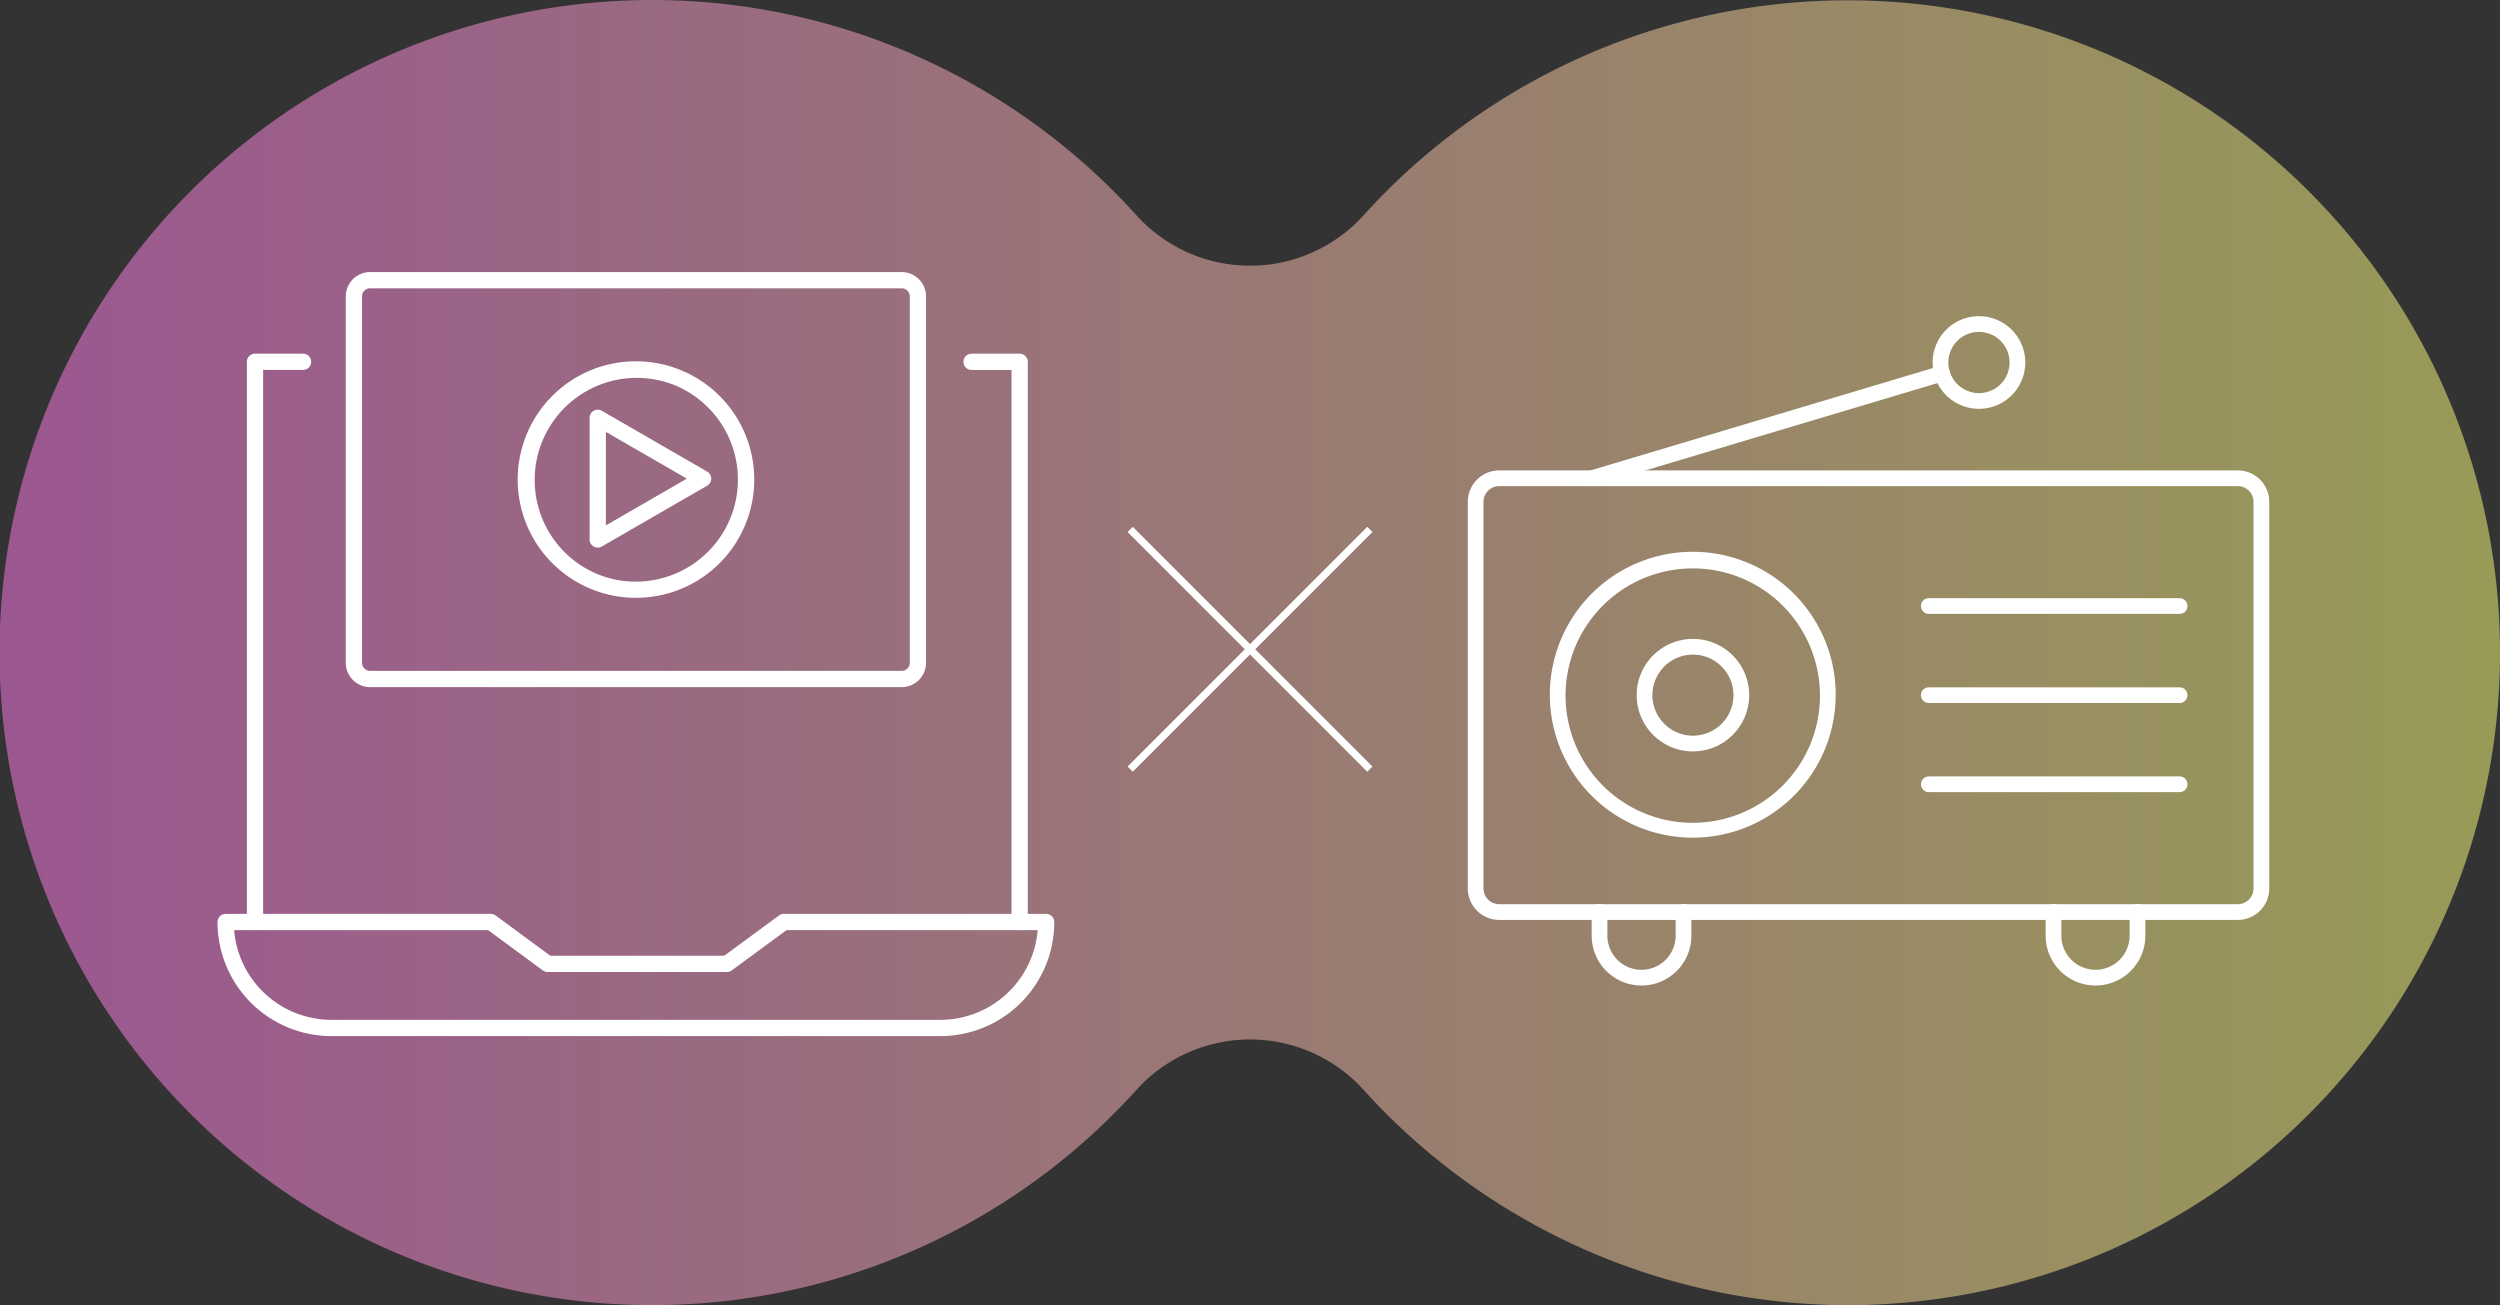
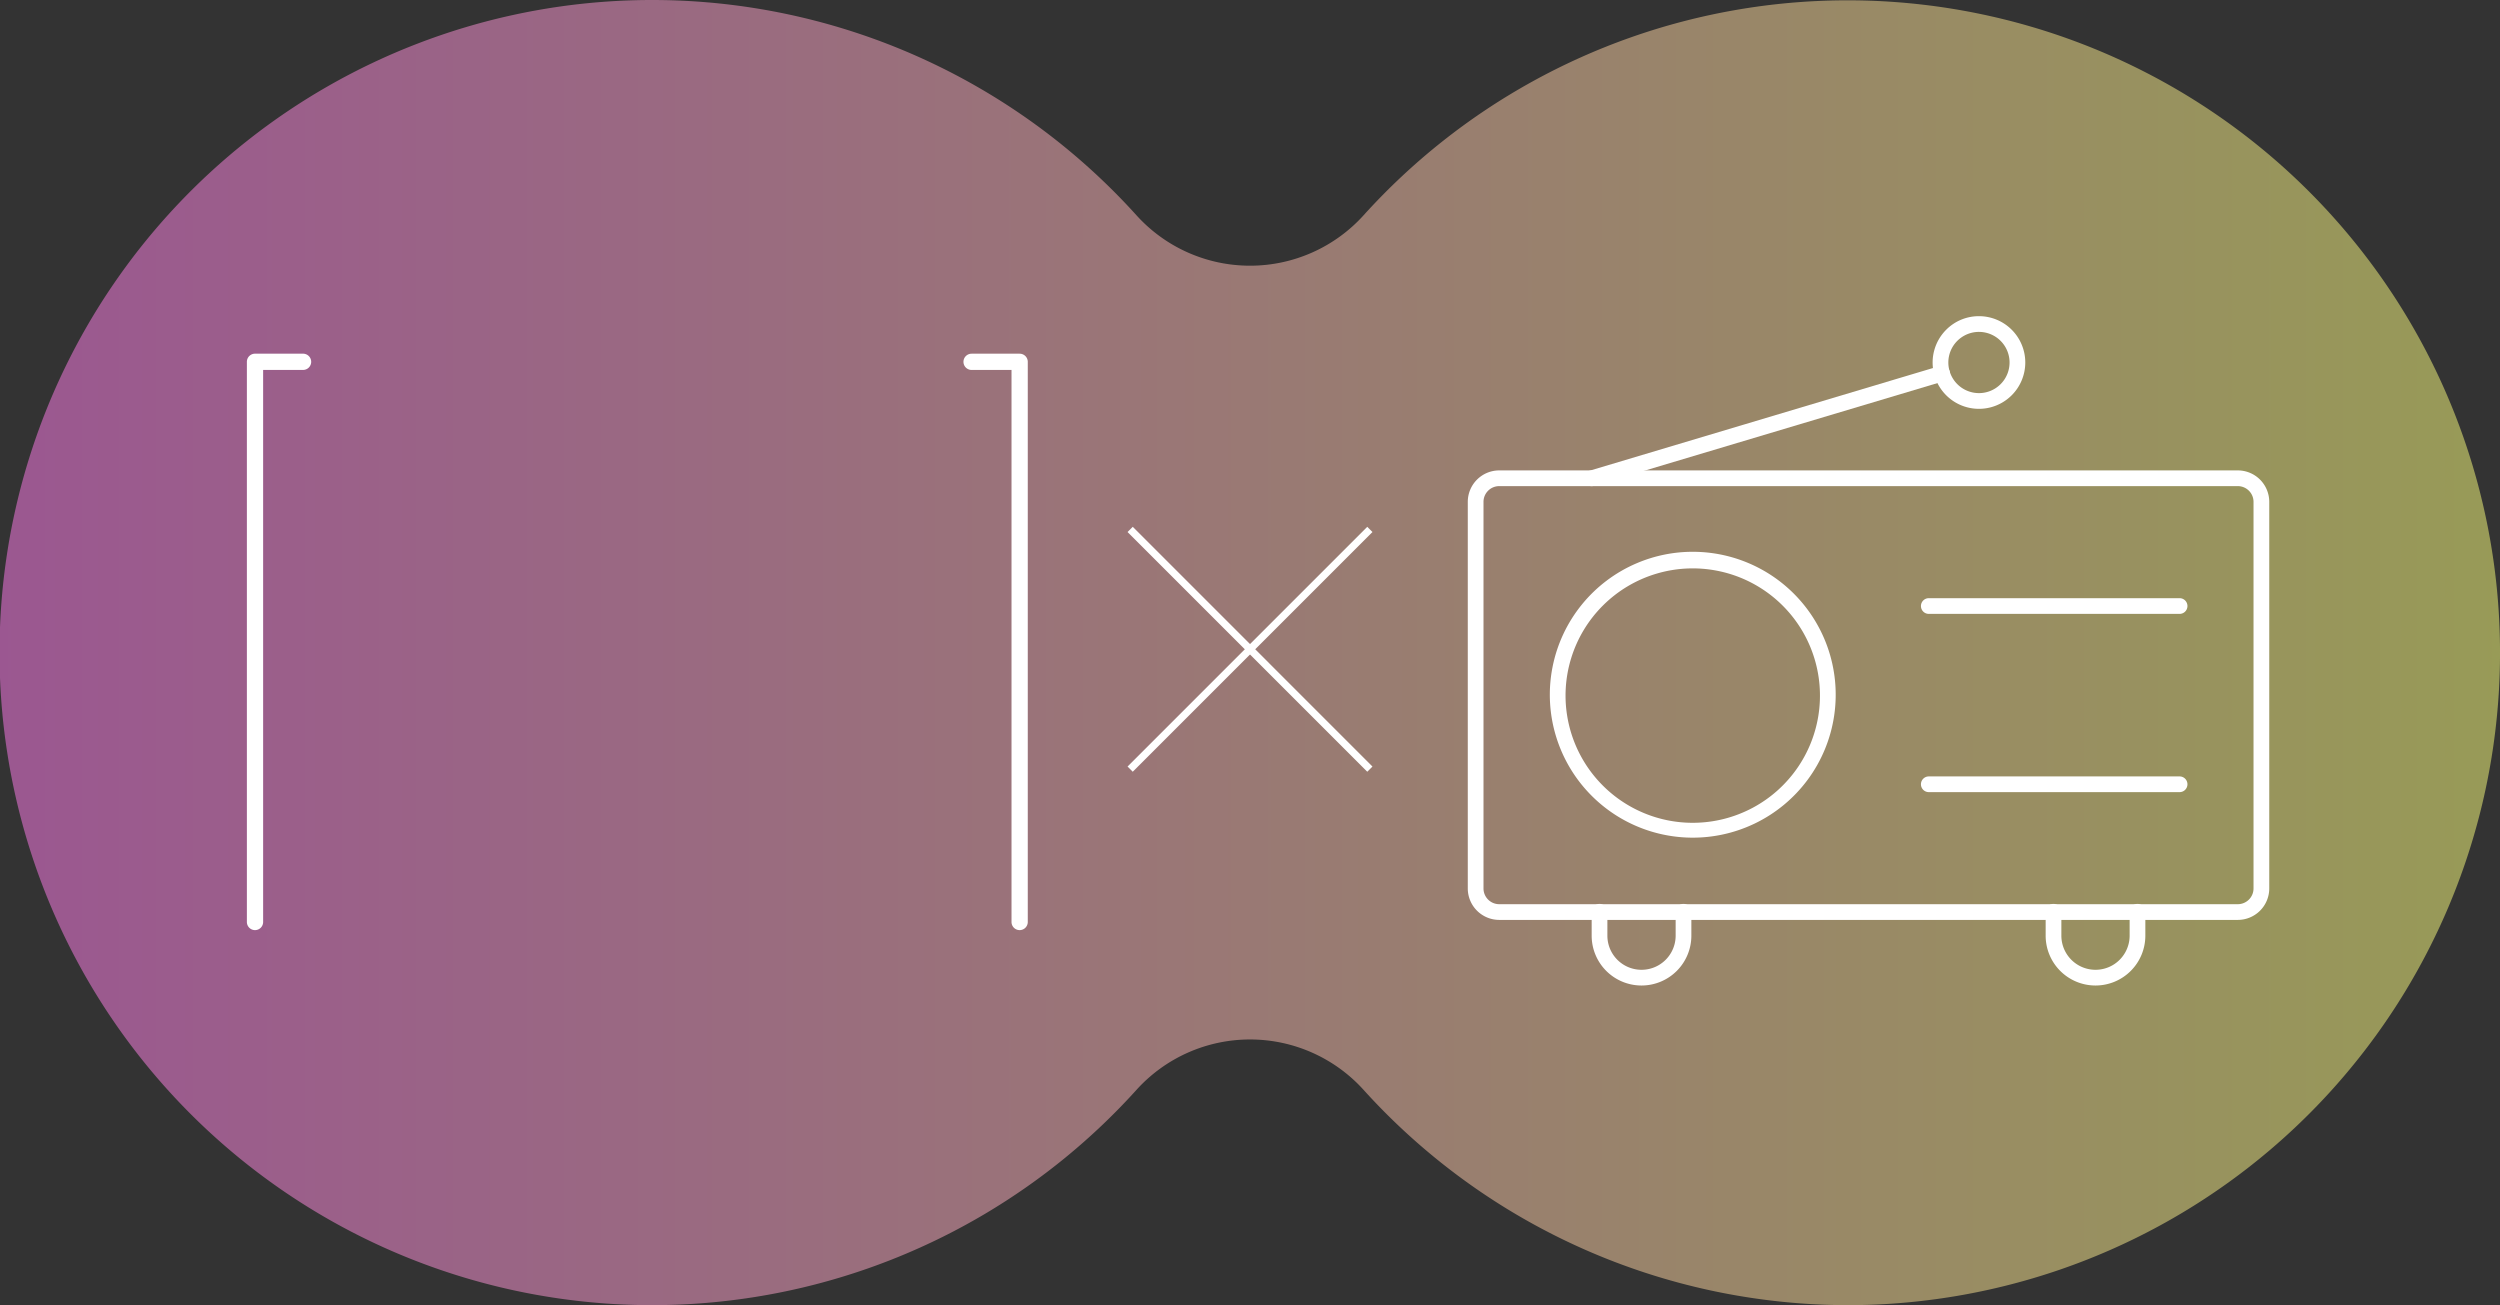
<svg xmlns="http://www.w3.org/2000/svg" width="340" height="177.501" viewBox="0 0 340 177.501">
  <rect x="0" y="0" width="340" height="177.501" fill="#333333" stroke="none" />
  <defs>
    <linearGradient id="a" y1="0.5" x2="1" y2="0.5" gradientUnits="objectBoundingBox">
      <stop offset="0" stop-color="#9b5791" />
      <stop offset="1" stop-color="#989b57" />
    </linearGradient>
    <clipPath id="b">
      <rect width="108.997" height="91.029" fill="#fff" />
    </clipPath>
    <clipPath id="c">
-       <rect width="113.796" height="103.909" fill="#fff" />
-     </clipPath>
+       </clipPath>
  </defs>
  <g transform="translate(-1020 -6251)">
    <path d="M279.6,205.848a88.936,88.936,0,0,1-65.808-29.281,20.823,20.823,0,0,0-30.883,0,88.75,88.75,0,1,1,0-118.94,20.821,20.821,0,0,0,30.883,0A88.729,88.729,0,1,1,279.6,205.848" transform="translate(991.653 6222.654)" fill="url(#a)" />
    <g transform="translate(1173.699 6323)">
      <path d="M0,0V46.107" transform="translate(32.603 0) rotate(45)" fill="none" stroke="#fff" stroke-width="1" />
      <path d="M0,46.107V0" transform="translate(32.603 32.603) rotate(135)" fill="none" stroke="#fff" stroke-width="1" />
    </g>
    <g transform="translate(1219.619 6294)">
      <g clip-path="url(#b)">
        <path d="M2.274-2H102.723A4.279,4.279,0,0,1,107,2.274V54.858a4.279,4.279,0,0,1-4.274,4.274H2.274A4.279,4.279,0,0,1-2,54.858V2.274A4.279,4.279,0,0,1,2.274-2ZM102.723,56.995a2.14,2.14,0,0,0,2.137-2.137V2.274A2.14,2.14,0,0,0,102.723.137H2.274A2.14,2.14,0,0,0,.137,2.274V54.858a2.14,2.14,0,0,0,2.137,2.137Z" transform="translate(2 22.975)" fill="#fff" />
        <path d="M40.315,59.974a19.439,19.439,0,1,1-7.589,1.533A19.376,19.376,0,0,1,40.315,59.974Zm0,36.857a17.3,17.3,0,1,0-6.757-1.364A17.25,17.25,0,0,0,40.315,96.831Z" transform="translate(-9.695 -27.93)" fill="#fff" />
-         <path d="M5.65-2A7.65,7.65,0,0,1,13.3,5.65,7.65,7.65,0,0,1,5.65,13.3,7.65,7.65,0,0,1-2,5.65,7.65,7.65,0,0,1,5.65-2Zm0,13.163A5.513,5.513,0,1,0,.137,5.65,5.519,5.519,0,0,0,5.65,11.163Z" transform="translate(24.97 45.891)" fill="#fff" />
        <path d="M33.176.137H-.931A1.069,1.069,0,0,1-2-.931,1.069,1.069,0,0,1-.931-2H33.176A1.069,1.069,0,0,1,34.244-.931,1.069,1.069,0,0,1,33.176.137Z" transform="translate(63.63 40.352)" fill="#fff" />
-         <path d="M33.176.137H-.931A1.069,1.069,0,0,1-2-.931,1.069,1.069,0,0,1-.931-2H33.176A1.069,1.069,0,0,1,34.244-.931,1.069,1.069,0,0,1,33.176.137Z" transform="translate(63.63 52.473)" fill="#fff" />
        <path d="M33.176.137H-.931A1.069,1.069,0,0,1-2-.931,1.069,1.069,0,0,1-.931-2H33.176A1.069,1.069,0,0,1,34.244-.931,1.069,1.069,0,0,1,33.176.137Z" transform="translate(63.63 64.593)" fill="#fff" />
        <path d="M-.932,14.39a1.069,1.069,0,0,1-1.023-.763,1.069,1.069,0,0,1,.718-1.33L46.431-1.955a1.069,1.069,0,0,1,1.33.718,1.069,1.069,0,0,1-.718,1.33L-.626,14.345A1.069,1.069,0,0,1-.932,14.39Z" transform="translate(17.773 8.727)" fill="#fff" />
        <path d="M124.619,0a6.3,6.3,0,0,1,4.455,10.756,6.3,6.3,0,0,1-8.91-8.91A6.258,6.258,0,0,1,124.619,0Zm0,10.464A4.163,4.163,0,1,0,120.456,6.3,4.168,4.168,0,0,0,124.619,10.464Z" transform="translate(-55.101)" fill="#fff" />
        <path d="M38.312,160.728a6.777,6.777,0,0,1-6.779-6.779v-3.215a1.069,1.069,0,1,1,2.137,0v3.215a4.642,4.642,0,1,0,9.284,0v-3.215a1.069,1.069,0,1,1,2.137,0v3.215a6.777,6.777,0,0,1-6.779,6.779Z" transform="translate(-14.685 -69.699)" fill="#fff" />
        <path d="M153.869,160.728a6.777,6.777,0,0,1-6.779-6.779v-3.215a1.069,1.069,0,1,1,2.137,0v3.215a4.642,4.642,0,1,0,9.284,0v-3.215a1.069,1.069,0,1,1,2.137,0v3.215a6.777,6.777,0,0,1-6.779,6.779Z" transform="translate(-68.5 -69.699)" fill="#fff" />
      </g>
    </g>
    <g transform="translate(1049.585 6288)">
      <path d="M8.327,98.483a1.105,1.105,0,0,1-1.105-1.105V21.193a1.105,1.105,0,0,1,1.105-1.105h6.535a1.105,1.105,0,1,1,0,2.21H9.432v75.08A1.105,1.105,0,0,1,8.327,98.483Z" transform="translate(-3.231 -8.987)" fill="#fff" />
      <path d="M191.219,98.483a1.105,1.105,0,0,1-1.105-1.105V22.3h-5.429a1.105,1.105,0,0,1,0-2.21h6.535a1.105,1.105,0,0,1,1.105,1.105V97.378A1.105,1.105,0,0,1,191.219,98.483Z" transform="translate(-82.133 -8.987)" fill="#fff" />
      <g clip-path="url(#c)">
        <path d="M98.281,174.58H15.515A15.5,15.5,0,0,1,0,159.065a1.105,1.105,0,0,1,1.105-1.105H37.164a1.105,1.105,0,0,1,.655.215l7.442,5.478H68.91l7.451-5.479a1.105,1.105,0,0,1,.655-.215h35.675a1.105,1.105,0,0,1,1.105,1.105A15.5,15.5,0,0,1,98.281,174.58ZM2.255,160.17a13.293,13.293,0,0,0,13.26,12.2H98.281a13.293,13.293,0,0,0,13.26-12.2H77.379l-7.451,5.479a1.105,1.105,0,0,1-.655.215H44.9a1.105,1.105,0,0,1-.655-.215L36.8,160.17Z" transform="translate(0 -70.671)" fill="#fff" />
        <path d="M14.087-2A16.083,16.083,0,0,1,25.463,25.463,16.087,16.087,0,1,1,7.825-.735,15.988,15.988,0,0,1,14.087-2Zm0,29.964A13.881,13.881,0,0,0,19.489,1.3a13.881,13.881,0,0,0-10.8,25.574A13.789,13.789,0,0,0,14.087,27.964Z" transform="translate(42.811 14.138)" fill="#fff" />
        <path d="M92.674,52.627a1.105,1.105,0,0,1-1.105-1.105V34.977a1.105,1.105,0,0,1,1.658-.957l14.329,8.272a1.105,1.105,0,0,1,0,1.914L93.227,52.479A1.1,1.1,0,0,1,92.674,52.627ZM93.78,36.891V49.608l11.013-6.359Z" transform="translate(-40.968 -15.154)" fill="#fff" />
        <path d="M1.316-2H73.6a3.319,3.319,0,0,1,3.316,3.316v49.82A3.319,3.319,0,0,1,73.6,54.451H1.316A3.319,3.319,0,0,1-2,51.135V1.316A3.319,3.319,0,0,1,1.316-2ZM73.6,52.241a1.106,1.106,0,0,0,1.105-1.105V1.316A1.106,1.106,0,0,0,73.6.21H1.316A1.106,1.106,0,0,0,.21,1.316v49.82a1.106,1.106,0,0,0,1.105,1.105Z" transform="translate(19.44 2)" fill="#fff" />
      </g>
    </g>
  </g>
</svg>